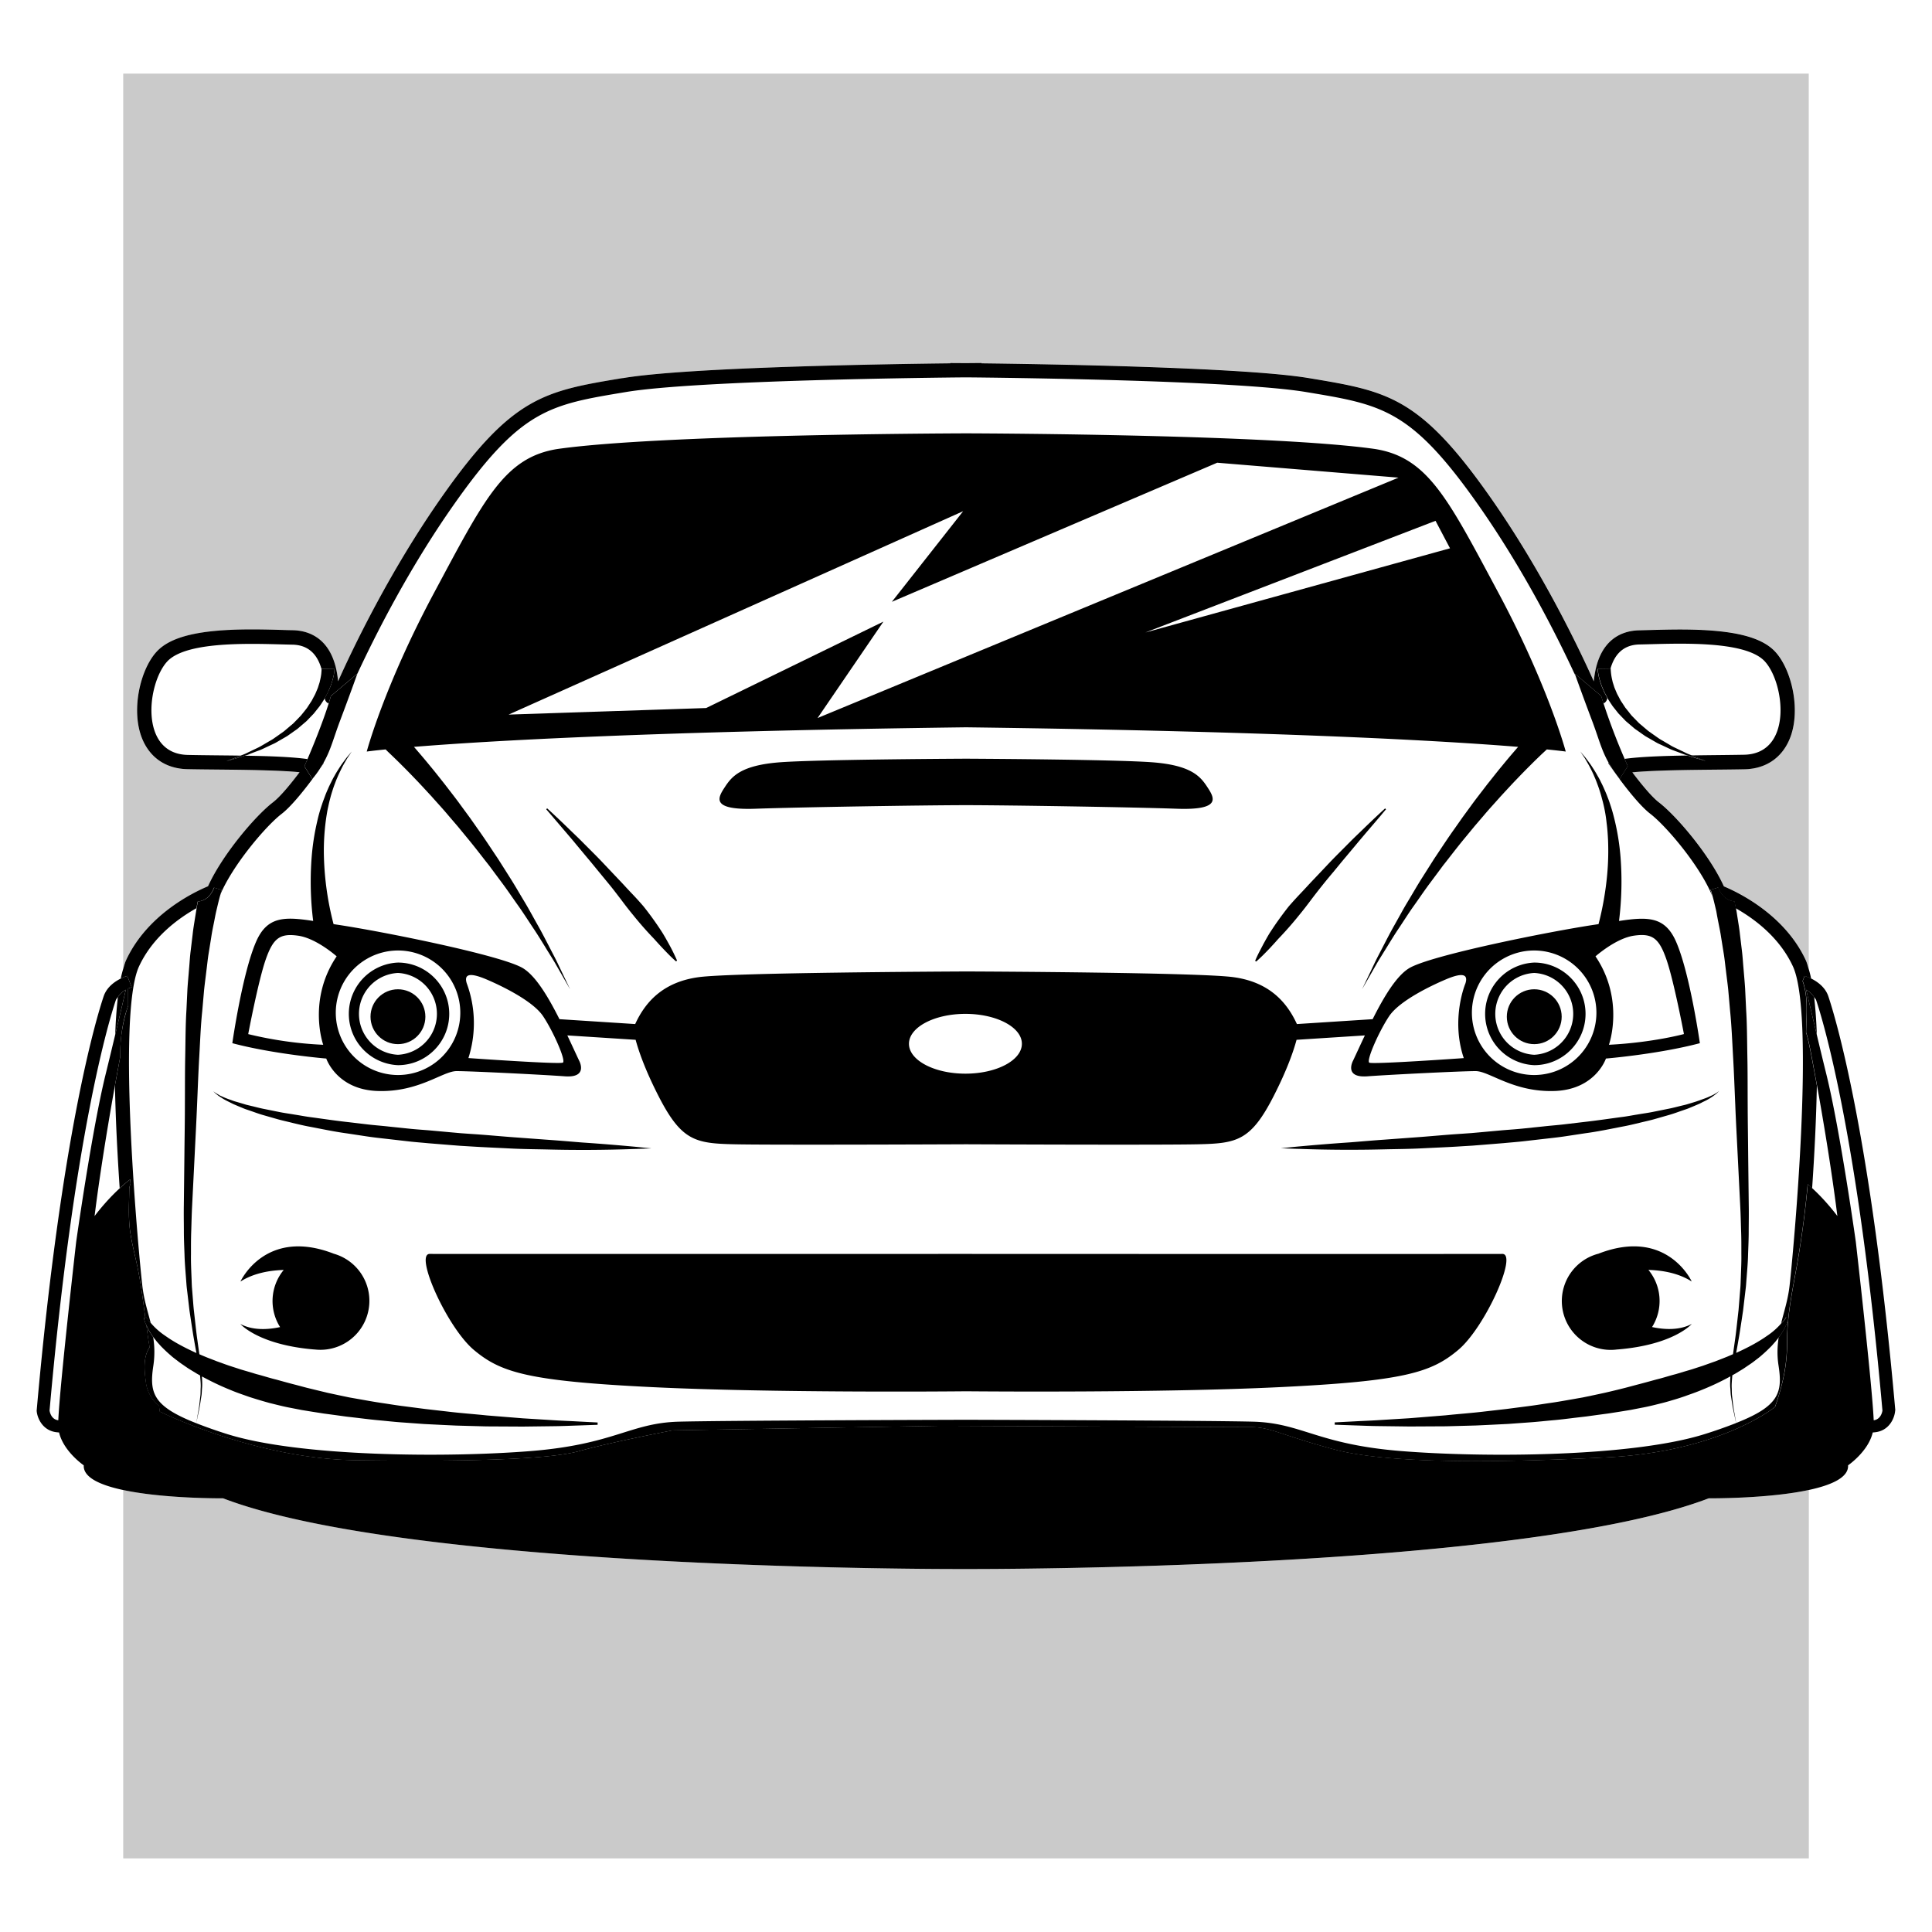
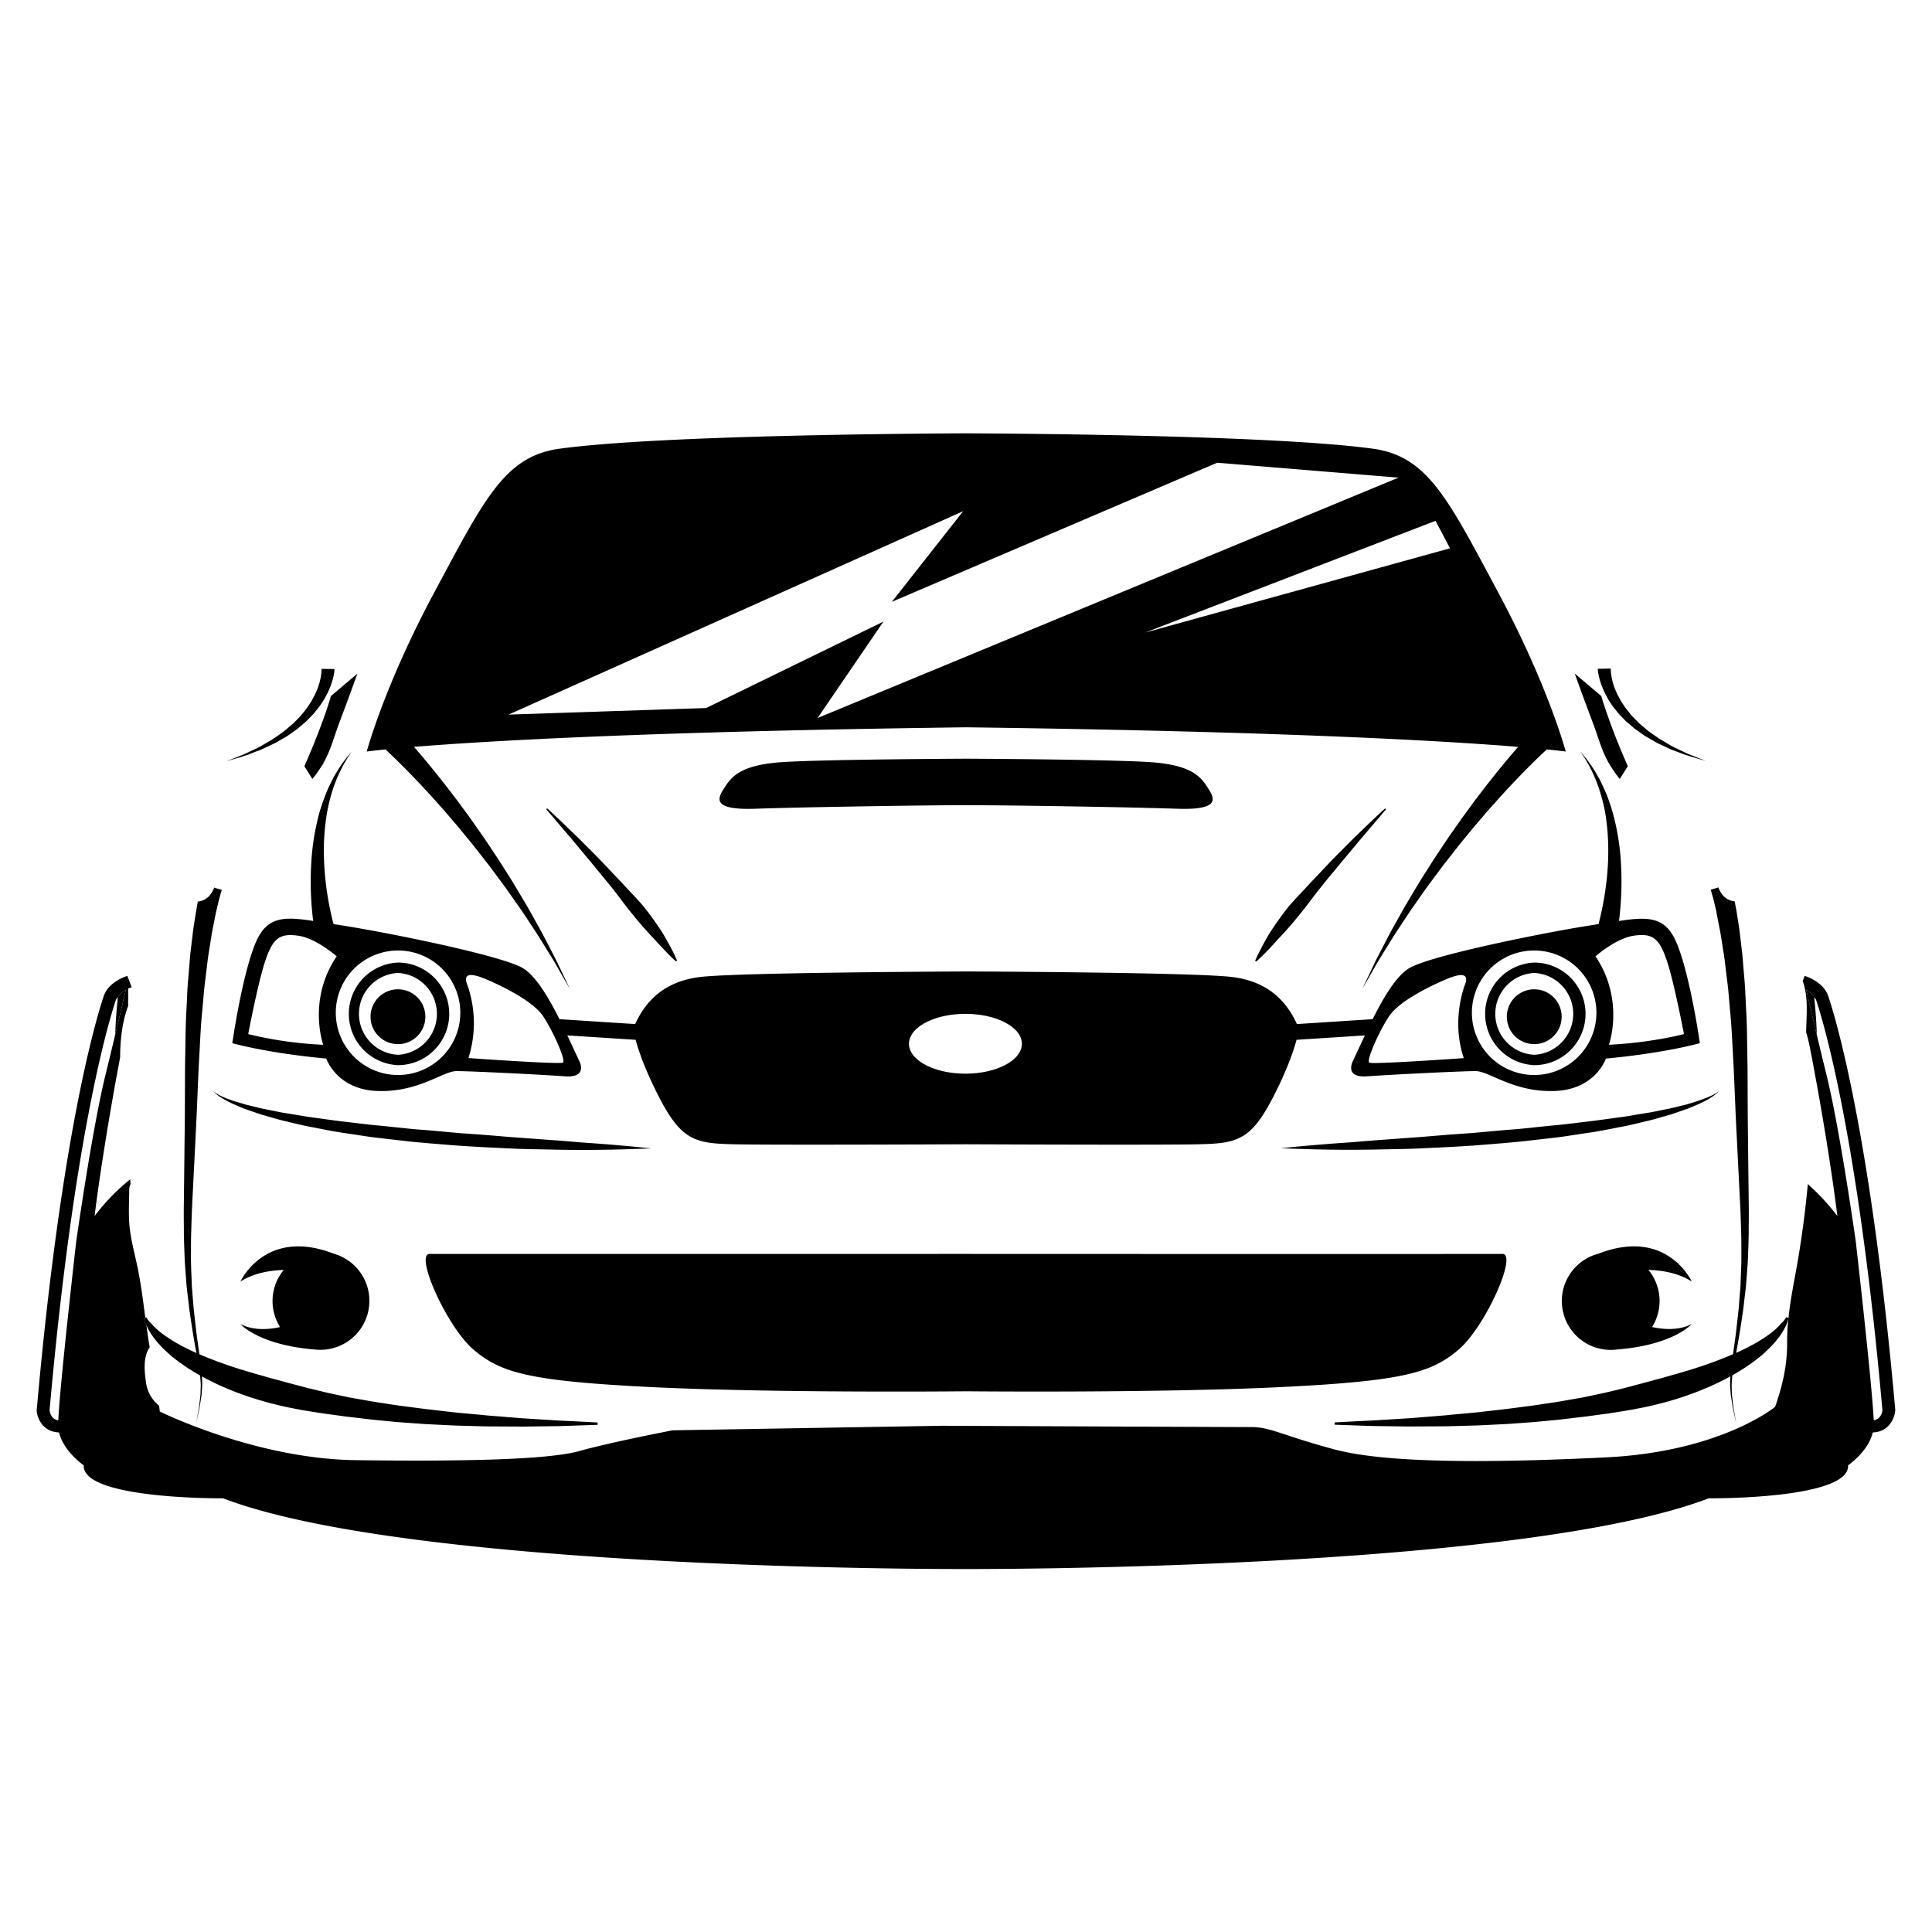
<svg xmlns="http://www.w3.org/2000/svg" height="40px" width="40px" viewBox="0 0 40 40">
  <g id="svg">
-     <path d="M1.958 25.178s.223-.304.52-.575a43.255 43.255 0 0 1-.098-2.13 55.86 55.86 0 0 0-.422 2.705M38.042 25.178a53.644 53.644 0 0 0-.422-2.705 43.214 43.214 0 0 1-.098 2.129c.296.271.52.576.52.576M2.385 21.423a9.38 9.38 0 0 1 .055-.78c-.014.021-.033.037-.042.061-.141.419-.869 2.799-1.373 8.5.007.041.04.184.181.201.032-.738.37-3.692.37-3.692s.326-2.313.609-3.463c.075-.305.14-.577.2-.827M37.56 20.644c.027.234.046.493.055.78.06.25.125.522.2.827.283 1.15.608 3.462.608 3.462s.338 2.954.37 3.692c.141-.016.175-.16.181-.201-.504-5.701-1.232-8.081-1.373-8.5-.008-.024-.027-.04-.041-.06" style="fill:none" />
-     <path d="M35.379 31.021c-3.86 1.475-14.836 1.466-15.379 1.464-.543.001-11.519.01-15.379-1.464 0 0-1.217.011-2.07-.172v7.627H37.45v-7.627c-.854.183-2.071.172-2.071.172M4.307 18.35c.295-.653.982-1.459 1.343-1.737.154-.119.374-.388.552-.624-.446-.042-1.192-.05-1.693-.055a56.088 56.088 0 0 1-.625-.008c-.434-.008-.764-.225-.931-.609-.252-.58-.058-1.437.283-1.816.292-.324.903-.469 1.981-.469.223 0 .433.006.618.011l.225.006c.328.006.855.16.94 1.057.316-.706 1.074-2.289 2.143-3.813 1.462-2.084 2.127-2.194 3.733-2.462l.031-.005c1.358-.226 5.535-.29 6.77-.305v-.006l.325.002.32-.003v.006c1.234.014 5.412.078 6.77.305l.031.005c1.606.268 2.271.378 3.733 2.462 1.069 1.524 1.827 3.107 2.143 3.813.085-.897.612-1.051.94-1.057l.225-.006c.185-.005.395-.011.618-.011 1.078 0 1.69.145 1.981.469.341.379.534 1.236.283 1.816-.167.385-.497.601-.931.609-.194.004-.406.006-.625.008-.5.005-1.245.012-1.693.055.178.237.398.505.552.624.362.278 1.048 1.084 1.343 1.737.343.144 1.269.607 1.698 1.534.022.048.04.114.058.176V1.524H2.551V20.06c.019-.062.036-.128.058-.176.428-.927 1.355-1.389 1.698-1.534" style="opacity:.21" />
    <path d="M2.605 20.491a.503.503 0 0 0-.164.152 9.38 9.38 0 0 0-.055.78c.096-.404.173-.735.219-.932M37.395 20.491c.045.197.123.528.22.933a9.38 9.38 0 0 0-.055-.78.499.499 0 0 0-.165-.153" style="" />
-     <path d="m2.583 20.223.053-.018.09.234-.052.019-.021.009.001.359-.013.032a3.186 3.186 0 0 0-.154 1.032l-.034.186-.073.396c.013.713.053 1.462.098 2.13a2.58 2.58 0 0 1 .219-.185l.006.096a.261.261 0 0 0-.027.119c-.003.268-.02.537.011.804.034.286.113.564.169.846.066.331.107.665.152.999l.019-.005.013.022c.01.015.025.037.047.064.007.009.026.024.034.033-.061-.243-.139-.477-.173-.765-.07-.595-.542-5.599-.07-6.621.28-.605.804-.989 1.189-1.206l.002-.014.024-.123a.36.36 0 0 0 .228-.108.543.543 0 0 0 .109-.18l.159.048-.01.031-.022.075c.254-.612.941-1.426 1.273-1.681.196-.151.453-.473.638-.721l-.166-.264.065-.15c-.319-.045-.795-.063-1.299-.07-.04.013-.081.027-.116.037l-.143.041-.124.036.121-.047.138-.054.036-.015c-.377-.005-.76-.007-1.09-.014-1.01-.02-.846-1.47-.433-1.929s1.903-.367 2.598-.354c.368.007.53.248.602.507v-.005l.269.004-.003.039c-.003.03-.009.064-.018.11-.011.044-.024.098-.045.157l-.015.046a1.645 1.645 0 0 1-.02.047c-.015.028-.027.062-.045.095l-.055.104-.002.003a.135.135 0 0 0 .081.112c.017-.053.034-.107.047-.156l.549-.465-.004.01c.362-.779 1.055-2.161 1.991-3.494 1.4-1.995 1.995-2.082 3.569-2.344 1.487-.248 6.469-.299 7.018-.304h.05c.549.005 5.531.056 7.018.304 1.575.262 2.169.35 3.569 2.344.953 1.358 1.653 2.764 2.009 3.535l-.018-.051.549.465c.013.049.03.102.047.155a.138.138 0 0 0 .079-.115 8.556 8.556 0 0 0-.055-.103c-.018-.033-.03-.068-.044-.099l-.02-.047-.015-.046a1.537 1.537 0 0 1-.045-.157c-.009-.046-.016-.08-.018-.11l-.003-.039.266-.004c.073-.257.235-.495.601-.502.695-.013 2.185-.105 2.598.354.413.459.577 1.909-.433 1.929-.329.006-.71.008-1.086.014l.036.015.138.054.121.047-.125-.036-.143-.041c-.035-.01-.076-.024-.116-.037-.504.008-.98.025-1.299.07l.065.15-.167.265c-.1-.124-.17-.231-.228-.333l-.011.004s.531.787.873 1.05c.335.258 1.034 1.085 1.282 1.699l-.002-.007c-.01-.036-.017-.064-.024-.085l-.01-.031.159-.048a.553.553 0 0 0 .109.18.36.36 0 0 0 .228.108l.024.123.003.017c.384.217.905.601 1.184 1.203.472 1.022 0 6.026-.07 6.621-.034.29-.114.526-.174.771.01-.011.032-.029.04-.038a.798.798 0 0 0 .06-.086l.047.013-.001.009-.005.023a.69.69 0 0 1-.027.084 1.28 1.28 0 0 1-.165.286c-.025.175-.037.36-.002.584.087.567.005.841-.885 1.19l.002.012-.002-.011a9.606 9.606 0 0 1-.637.224c-1.505.476-4.567.493-6.299.353s-2.051-.582-3.062-.608c-.969-.025-5.566-.038-5.941-.039-.375.001-4.972.014-5.941.039-1.01.026-1.33.468-3.062.608s-4.794.122-6.299-.353a9.669 9.669 0 0 1-.633-.223l-.002.01.002-.01c-.893-.35-.976-.623-.889-1.191a1.922 1.922 0 0 0-.004-.594 1.22 1.22 0 0 1-.142-.246c.022.154.039.308.069.461-.137.193-.112.476-.081.705a.743.743 0 0 0 .274.505l.015.12s1.972.98 4.056 1.007c2.084.027 3.953 0 4.626-.188.672-.188 1.936-.43 1.936-.43l5.567-.094s6.024.027 6.419.027c.394 0 .654.179 1.73.466s3.236.278 5.612.161c2.376-.117 3.497-1.046 3.497-1.046.156-.45.251-.859.249-1.339-.003-.578.125-1.127.222-1.695.09-.526.158-1.051.206-1.578.033.027.061.057.092.086.046-.668.085-1.416.098-2.129-.043-.241-.073-.396-.073-.396-.069-.38-.119-.618-.152-.698.006-.36.051-.731-.071-1.068l.041-.105.053.018c.004.001.039.016.084.038a2.12 2.12 0 0 0-.051-.202c-.019-.062-.036-.128-.058-.176-.428-.927-1.355-1.389-1.698-1.534-.295-.653-.982-1.459-1.343-1.737-.154-.118-.373-.387-.552-.624.448-.043 1.193-.05 1.693-.055.219-.002.431-.004.625-.008.434-.008.764-.225.931-.609.252-.58.058-1.437-.283-1.816-.292-.324-.903-.469-1.981-.469-.223 0-.433.006-.618.011a45.15 45.15 0 0 0-.225.006c-.328.006-.855.16-.94 1.057-.316-.706-1.074-2.289-2.143-3.813-1.462-2.084-2.127-2.194-3.733-2.462l-.031-.005c-1.358-.226-5.535-.29-6.77-.305v-.007l-.32.003-.325-.002v.006c-1.234.014-5.412.078-6.77.305l-.029.003c-1.606.268-2.271.378-3.733 2.462C8.075 11.816 7.316 13.399 7 14.105c-.085-.897-.612-1.051-.94-1.057a10.199 10.199 0 0 1-.225-.006c-.185-.005-.395-.011-.618-.011-1.078 0-1.69.145-1.981.469-.341.379-.534 1.236-.283 1.816.167.385.497.601.931.609.194.004.406.006.625.008.501.005 1.247.012 1.693.055-.178.237-.398.506-.552.624-.362.278-1.048 1.084-1.343 1.737-.343.144-1.27.607-1.698 1.534-.022.048-.04.114-.058.176a2.12 2.12 0 0 0-.051.202c.044-.022.079-.036.083-.038" style="" />
    <path d="m6.704 15.799-.007-.003c-.055.097-.125.2-.217.317.131-.177.224-.314.224-.314M39.24 29.196c-.507-5.737-1.244-8.143-1.386-8.568-.067-.201-.247-.314-.353-.367a1.091 1.091 0 0 0-.084-.038l-.053-.018-.041.105c.122.337.077.708.071 1.068.033.08.083.318.152.698l.073.396c.103.57.293 1.671.422 2.705 0 0-.224-.305-.52-.576-.031-.029-.059-.058-.092-.086a20.706 20.706 0 0 1-.206 1.578c-.097.567-.225 1.116-.222 1.695.002.48-.093.888-.249 1.339 0 0-1.122.929-3.497 1.046-2.376.117-4.536.125-5.612-.161s-1.336-.466-1.73-.466c-.394 0-6.419-.027-6.419-.027l-5.567.094s-1.264.242-1.936.43c-.672.188-2.541.215-4.626.188-2.084-.027-4.056-1.007-4.056-1.007l-.015-.12a.743.743 0 0 1-.274-.505c-.032-.229-.057-.513.08-.706-.03-.152-.048-.307-.069-.461-.003-.008-.014-.022-.017-.03a.51.51 0 0 1-.027-.083l-.005-.023-.001-.009.027-.008c-.044-.334-.086-.668-.152-.999-.056-.28-.135-.558-.169-.843-.031-.267-.014-.536-.011-.804 0-.046.01-.086.027-.119l-.006-.096c-.077.056-.148.121-.219.185-.297.271-.52.575-.52.575.129-1.034.32-2.136.422-2.706.043-.24.073-.396.073-.396l.034-.186c.002-.355.04-.709.154-1.032l.013-.032-.001-.359.021-.009.052-.019-.09-.234-.053.018a1.091 1.091 0 0 0-.084.038c-.107.053-.286.166-.353.367-.143.424-.879 2.831-1.386 8.568l-.001.011.001.011c.013.14.121.412.431.437l.032.003c.094.396.511.68.511.68-.014.253.347.411.815.511.854.183 2.07.172 2.07.172 3.86 1.475 14.836 1.466 15.379 1.464.543.001 11.519.01 15.379-1.464 0 0 1.217.011 2.07-.172.469-.101.83-.259.815-.511 0 0 .418-.284.511-.68l.032-.003c.311-.025.418-.297.431-.437l.001-.011zM1.577 25.713s-.338 2.954-.37 3.692c-.141-.016-.175-.16-.181-.201.504-5.701 1.232-8.081 1.373-8.5.008-.024.028-.04.042-.061a.502.502 0 0 1 .164-.152c-.045.197-.123.528-.22.932-.06.25-.125.522-.2.827-.283 1.15-.608 3.463-.608 3.463m37.216 3.692c-.032-.738-.37-3.692-.37-3.692s-.325-2.313-.608-3.462a91.754 91.754 0 0 1-.2-.827c-.097-.405-.174-.736-.22-.933a.497.497 0 0 1 .164.153c.014.021.033.037.042.061.141.419.869 2.799 1.373 8.5-.006.04-.04.183-.181.2M20.002 15.708h-.025c-.399.002-3.073.018-3.825.074-.814.061-1.002.296-1.143.511s-.316.484.632.451c.939-.033 3.473-.073 4.361-.074.888.001 3.421.041 4.361.074.948.034.773-.235.632-.451-.141-.215-.329-.45-1.143-.511-.752-.056-3.426-.072-3.825-.074z" style="" />
    <path d="M8.093 15.622c.062.06.139.133.224.219.086.085.182.183.285.291.104.107.213.228.33.353.113.129.237.261.357.405l.186.217.186.226c.126.151.249.31.372.468l.093.118.089.12.178.239c.118.158.226.32.336.473.055.077.106.154.156.229l.146.222c.097.143.182.283.261.411.078.129.154.245.215.352l.158.276.138.24-.12-.25-.137-.287c-.053-.111-.119-.233-.188-.368-.07-.134-.144-.281-.23-.431l-.13-.233a6.765 6.765 0 0 0-.139-.242c-.098-.162-.195-.333-.302-.501a97.479 97.479 0 0 0-.161-.254l-.081-.128-.085-.127c-.112-.169-.224-.338-.34-.5a25.57 25.57 0 0 0-.171-.243l-.172-.234c-.111-.155-.226-.298-.332-.438-.109-.137-.21-.267-.308-.384a14.67 14.67 0 0 0-.269-.32l-.067-.078c1.476-.12 4.827-.32 11.43-.405 6.603.085 9.954.285 11.43.405l-.067.078c-.082.094-.172.201-.269.32-.098.117-.199.248-.308.384-.105.139-.22.283-.332.438l-.171.234-.171.243c-.116.162-.228.332-.34.5l-.084.126-.081.128-.161.254c-.107.168-.204.339-.302.501a6.765 6.765 0 0 0-.139.242l-.13.233c-.086.151-.161.297-.23.431-.069.135-.135.256-.188.368l-.137.287-.12.25.138-.24.158-.276c.061-.107.136-.223.215-.352.079-.128.164-.268.261-.411l.146-.222c.05-.076.101-.153.156-.229.109-.153.217-.315.336-.473l.178-.239.089-.12.093-.118c.123-.158.246-.317.372-.468l.186-.226.186-.217c.121-.144.244-.276.358-.405.117-.126.226-.246.33-.353.103-.108.199-.206.285-.291.085-.086.162-.159.224-.219l.113-.105c.274.027.392.044.392.044s-.359-1.354-1.398-3.294c-1.039-1.939-1.455-2.8-2.558-2.971-2.084-.295-7.84-.321-8.431-.323h-.05c-.591.002-6.347.028-8.431.323-1.103.171-1.519 1.032-2.558 2.971-1.04 1.941-1.398 3.294-1.398 3.294s.117-.017.392-.044c.026.029.064.064.108.106m21.628-4.839.3.569-6.307 1.743zm-9.78-.199-1.476 1.876 6.736-2.88 3.754.309-12.028 4.977 1.363-1.996-3.67 1.789-4.09.136zM6.479 16.113c.093-.117.162-.22.217-.317.154-.27.203-.498.345-.875.189-.501.345-.937.355-.965l.004-.01-.549.465c-.013.049-.031.103-.047.156-.128.407-.332.903-.437 1.147l-.065.15.166.264c.006-.006.007-.01.011-.015M8.239 22.053c.586 0 1.062-.477 1.062-1.062 0-.586-.477-1.062-1.062-1.062a1.063 1.063 0 0 0 0 2.124m0-1.909a.848.848 0 0 1 0 1.694.848.848 0 0 1 0-1.694" style="" />
    <circle cx="8.239" cy="21.05" r=".568" />
    <path d="M6.904 25.955v-.001c-1.415-.545-1.926.579-1.926.579.27-.172.598-.231.896-.24a1.01 1.01 0 0 0-.075 1.183c-.26.056-.567.07-.822-.064 0 0 .37.432 1.535.528v-.001a1.014 1.014 0 0 0 .392-1.984" style="" />
    <path d="m3.179 27.691.07.088.082.092c.06.061.127.126.202.19.037.034.077.064.119.096.042.032.085.065.13.095.046.031.092.065.141.095l.151.092.068.038c.008.096.019.188.012.272-.002.046-.001.09-.004.132L4.136 29c-.014.152-.041.269-.053.35l-.02.114-.002.01.002-.01.024-.113c.016-.08.046-.197.067-.349l.019-.12c.005-.042.006-.087.009-.133.009-.078.003-.162-.001-.251.181.098.377.194.589.279.126.054.259.098.394.146a10.102 10.102 0 0 0 .419.125c.144.035.29.074.439.101l.225.044.228.037.23.036.232.031.232.032.233.027c.155.019.31.038.465.052.155.014.309.032.462.042l.455.033.444.022.217.01.213.006.411.011.753.004.636-.008c.189-.002.354-.01.489-.014l.426-.015v-.048l-.426-.022c-.135-.008-.3-.013-.488-.025l-.632-.039-.746-.06c-.264-.028-.543-.047-.83-.082l-.437-.05-.447-.058c-.15-.018-.301-.044-.452-.066-.15-.022-.301-.049-.452-.076l-.227-.04-.225-.047-.223-.048-.22-.053-.218-.053-.214-.057c-.143-.036-.282-.075-.419-.113-.139-.033-.27-.078-.403-.111l-.193-.058c-.064-.019-.127-.036-.188-.057l-.182-.059c-.06-.02-.117-.041-.174-.062l-.085-.03-.082-.032c-.054-.022-.109-.041-.16-.063a3.44 3.44 0 0 1-.122-.052 30.893 30.893 0 0 1-.042-.298c-.019-.129-.033-.265-.049-.405l-.024-.213c-.008-.071-.013-.145-.019-.219l-.018-.226c-.007-.076-.007-.154-.011-.232-.006-.157-.014-.316-.011-.48 0-.163-.001-.328.006-.496.005-.168.009-.337.018-.509l.052-1.04c.017-.349.036-.699.05-1.042.015-.343.027-.683.046-1.007.018-.325.03-.64.061-.936l.038-.432c.014-.139.033-.273.048-.402.017-.128.028-.253.048-.369l.053-.33c.015-.104.035-.2.053-.288.018-.088.032-.17.049-.243.034-.144.061-.259.082-.33l.003-.01a.943.943 0 0 1 .022-.075l.01-.031-.159-.048a.553.553 0 0 1-.109.18.36.36 0 0 1-.228.108 4.55 4.55 0 0 0-.026.137l-.039.24c-.014.093-.032.193-.043.3l-.041.341c-.016.12-.022.246-.034.378-.01.132-.024.269-.033.411l-.021.44c-.019.302-.019.62-.025.949-.007.33-.005.666-.007 1.01 0 .344-.007.692-.01 1.041l-.012 1.043c-.003.172 0 .343.001.512-.001.169.007.336.013.501.004.164.018.326.03.484.007.079.01.157.02.234l.027.227.026.221.032.214c.022.14.041.274.065.404.015.09.031.177.047.261a4.856 4.856 0 0 1-.368-.183 2.953 2.953 0 0 1-.217-.132l-.093-.064a1.434 1.434 0 0 1-.264-.24c-.008-.009-.027-.024-.034-.033a.798.798 0 0 1-.06-.086l-.023.005-.028.008.001.009.005.023a.69.69 0 0 0 .027.084c.003.007.014.022.017.03.028.066.071.149.142.246.004.004.004.006.007.011" style="" />
    <path d="M7.822 22.588c.852.027 1.345-.412 1.632-.412s1.748.072 2.241.108c.493.036.296-.323.296-.323-.076-.161-.158-.341-.245-.524l1.414.091c.06.222.189.607.471 1.159.475.932.762.986 1.569 1.004.755.017 4.348.002 4.802 0 .454.002 4.047.017 4.802 0 .807-.018 1.094-.072 1.569-1.004.282-.553.411-.937.471-1.159l1.414-.091c-.087.183-.169.363-.245.524 0 0-.197.359.296.323.493-.036 1.954-.108 2.241-.108s.78.439 1.632.412c.852-.027 1.067-.672 1.067-.672s1.085-.09 1.945-.318c0 0-.206-1.448-.493-2.102-.229-.523-.585-.519-1.181-.428a6.57 6.57 0 0 0 .032-1.315 4.936 4.936 0 0 0-.161-.924 2.88 2.88 0 0 0-.053-.172 2.12 2.12 0 0 0-.059-.164c-.019-.053-.042-.104-.064-.154a2.085 2.085 0 0 0-.067-.142 1.446 1.446 0 0 0-.069-.13c-.045-.083-.092-.154-.134-.218-.043-.063-.083-.115-.116-.159l-.11-.131.094.141c.027.047.061.103.097.169.034.067.073.142.107.227.019.042.036.086.053.133.017.046.035.094.05.144.016.05.032.101.045.155a3.006 3.006 0 0 1 .098.509c.016.118.024.239.03.36a5.44 5.44 0 0 1-.018.71 6.47 6.47 0 0 1-.179 1.026l-.072.011c-.905.134-3.424.636-3.855.905-.263.164-.519.592-.75 1.052l-1.568.101c-.222-.486-.606-.88-1.331-.973-.734-.094-5.087-.115-5.503-.116h-.032c-.416.002-4.769.023-5.503.116-.725.093-1.109.487-1.331.973l-1.568-.101c-.231-.459-.487-.888-.75-1.052-.43-.269-2.949-.771-3.855-.905l-.072-.011a6.16 6.16 0 0 1-.199-1.375 4.72 4.72 0 0 1 .058-.897c.009-.058.02-.115.033-.17a2.59 2.59 0 0 1 .039-.163c.013-.054.029-.105.045-.155.015-.05.032-.098.05-.144.017-.047.034-.091.053-.133.035-.085.074-.16.107-.227.036-.066.07-.122.097-.169l.094-.141-.11.131c-.032.044-.073.096-.116.159-.041.064-.089.135-.134.218-.024.04-.046.084-.068.13a2.085 2.085 0 0 0-.067.142c-.022.049-.044.1-.063.154-.02.053-.041.107-.059.164a3.118 3.118 0 0 0-.099.351 4.936 4.936 0 0 0-.115.745 6.648 6.648 0 0 0 .001 1.015c.009.112.02.213.031.299-.596-.091-.952-.096-1.181.428-.287.655-.493 2.103-.493 2.103.861.229 1.945.318 1.945.318s.215.646 1.067.672m26.007-3.216c.377-.054.518.047.672.491.155.444.363 1.546.363 1.546s-.639.175-1.553.222c0 0 .332-.926-.278-1.831.001 0 .42-.374.796-.428m-2.066.307a1.289 1.289 0 1 1 0 2.578 1.289 1.289 0 0 1 0-2.578M28.76 21.04c.215-.323.881-.639 1.183-.766s.465-.126.397.087c0 0-.309.733-.034 1.546 0 0-1.889.134-1.956.094-.067-.04.195-.638.41-.961m-8.772-.049c.645 0 1.169.277 1.169.619 0 .342-.523.619-1.169.619-.645 0-1.169-.277-1.169-.619.001-.342.524-.619 1.169-.619m-9.927-.718c.303.128.968.444 1.183.766.215.323.477.921.41.961s-1.956-.094-1.956-.094a2.37 2.37 0 0 0-.034-1.546c-.068-.212.094-.214.397-.087m-1.82-.594a1.289 1.289 0 1 1 0 2.578 1.289 1.289 0 0 1 0-2.578M5.139 21.41s.208-1.103.363-1.546c.155-.444.296-.545.672-.491.377.053.796.427.796.427-.61.905-.278 1.831-.278 1.831a8.102 8.102 0 0 1-1.553-.221M5.352 15.541c.039-.013.077-.031.115-.049l.119-.056c.04-.02.083-.037.123-.059l.121-.07c.041-.024.083-.047.123-.072l.118-.083c.039-.029.081-.053.116-.086l.11-.094c.018-.016.037-.03.054-.047l.049-.051.097-.101.085-.107.041-.052.036-.054c.022-.035.046-.068.065-.103l.002-.003.055-.104c.018-.033.03-.068.044-.099l.02-.047.015-.046c.021-.059.034-.112.045-.157.009-.046.016-.08.018-.11l.003-.039-.269-.004v.028c0 .014-.003.044-.006.08a1.178 1.178 0 0 1-.025.132l-.009.04-.013.041c-.01.028-.017.059-.03.089l-.04.095c-.014.033-.033.065-.051.099l-.027.051c-.009.017-.021.033-.032.05l-.068.104a5.978 5.978 0 0 1-.122.153c-.014.017-.031.032-.046.049a8.6 8.6 0 0 1-.095.097c-.03.034-.069.06-.103.091l-.105.089c-.036.028-.075.053-.112.08l-.111.078c-.037.025-.077.046-.114.068l-.111.065c-.036.021-.072.042-.109.059l-.205.098c-.05.026-.096.043-.141.06l-.036.015-.138.054-.121.047.124-.036.143-.041c.035-.01.076-.024.116-.037.023-.008.044-.012.068-.022.065-.028.137-.055.214-.083" style="" />
    <path d="M13.713 19.309a6.492 6.492 0 0 0-.39-.544 6.417 6.417 0 0 0-.254-.279c-.089-.093-.175-.19-.266-.284l-.267-.282a9.679 9.679 0 0 0-.262-.27l-.248-.249c-.079-.079-.156-.151-.226-.219-.279-.272-.472-.446-.472-.446l-.019.019.116.135.305.357c.063.074.132.154.202.24l.224.269c.079.092.157.19.238.288l.245.298c.081.101.159.204.236.305.076.102.153.201.23.294a7.407 7.407 0 0 0 .436.496 8.692 8.692 0 0 0 .322.343c.082.081.133.124.133.124l.022-.015s-.025-.061-.076-.165a3.491 3.491 0 0 0-.096-.184c-.038-.068-.081-.147-.133-.231M4.499 22.649a.415.415 0 0 1-.064-.042c-.015-.01-.02-.018-.02-.017a.418.418 0 0 0 .075.071c.014.01.028.023.046.035l.058.037c.041.028.092.054.149.082l.09.045.101.043.111.046c.038.016.079.028.121.043.084.028.172.062.267.09l.3.086c.105.03.215.053.329.082.114.027.232.056.354.078.244.046.502.102.77.138l.409.062c.138.021.278.036.42.052l.427.049c.143.017.287.027.431.041l.431.035.215.017.214.013c.284.018.563.029.833.043.27.014.532.015.78.021a29.055 29.055 0 0 0 1.745-.009c.126-.003.225-.008.293-.01l.104-.004-.103-.01c-.067-.006-.166-.018-.292-.029-.251-.023-.61-.054-1.041-.083-.215-.017-.448-.038-.695-.055l-.775-.057c-.269-.021-.546-.047-.828-.065l-.212-.015-.213-.019a678.47 678.47 0 0 0-.428-.039c-.143-.012-.287-.021-.429-.036l-.424-.044c-.14-.016-.28-.026-.418-.042l-.406-.048c-.268-.029-.524-.068-.768-.101-.123-.015-.24-.039-.354-.056-.114-.02-.225-.034-.33-.056l-.302-.061c-.096-.018-.185-.044-.27-.063-.042-.011-.084-.019-.123-.031a12.17 12.17 0 0 0-.217-.064c-.033-.01-.063-.023-.093-.033a1.572 1.572 0 0 1-.155-.061l-.062-.028a.704.704 0 0 0-.051-.031M33.307 15.795c.058.102.129.209.228.333l.167-.265-.065-.15a13.28 13.28 0 0 1-.437-1.147c-.016-.053-.034-.106-.047-.155l-.549-.465.018.051c.041.115.176.49.34.924.142.376.191.604.345.874M31.765 22.053c.586 0 1.062-.477 1.062-1.062 0-.586-.477-1.062-1.062-1.062a1.063 1.063 0 0 0 0 2.124m0-1.909a.848.848 0 0 1 0 1.694.848.848 0 0 1 0-1.694" style="" />
    <circle cx="31.765" cy="21.05" r=".568" />
    <path d="M33.1 25.954v.001a1.012 1.012 0 0 0 .391 1.983v.001c1.165-.095 1.535-.528 1.535-.528-.255.134-.562.12-.822.064a1.012 1.012 0 0 0-.075-1.183c.299.009.627.068.896.24.001.001-.51-1.124-1.925-.578M20.032 25.961h-.06c-.854 0-10.766.002-11.075 0-.323-.002.359 1.522.914 1.988.556.466 1.112.645 3.711.771 2.469.119 6.117.089 6.479.085.361.003 4.01.034 6.479-.085 2.6-.125 3.156-.305 3.711-.771.556-.466 1.237-1.99.914-1.988-.307.003-10.219.001-11.073 0" style="" />
    <path d="M35.58 19.112c.017.089.038.184.053.288l.053.33c.02.116.031.24.048.369.015.129.034.263.048.402l.038.432c.03.296.043.611.061.936.019.324.031.665.046 1.007.013.343.033.693.05 1.042l.052 1.04c.009.172.013.341.018.509.007.168.006.333.006.496.003.163-.006.323-.011.48-.004.078-.004.156-.011.232a107.895 107.895 0 0 1-.036.446l-.024.213c-.016.14-.03.276-.049.405l-.042.298-.121.052-.16.063-.082.032-.085.03-.174.062-.182.059c-.061.021-.125.038-.188.057l-.193.058c-.133.033-.264.078-.403.111-.137.038-.276.076-.419.113l-.214.057a17.558 17.558 0 0 1-.438.106l-.223.048-.225.047-.227.04c-.151.026-.302.054-.454.075-.152.022-.302.047-.452.066l-.447.058-.437.05c-.287.035-.566.054-.83.082l-.746.06-.632.039c-.188.012-.353.017-.488.025l-.426.022v.048l.426.015c.136.004.3.012.489.014l.636.008.753-.004.411-.011.213-.006.217-.01.444-.022.455-.033c.153-.011.307-.028.462-.042.155-.013.31-.033.465-.052l.233-.027.232-.032.232-.031.23-.036.228-.037.225-.044c.15-.027.295-.065.439-.101.072-.018.142-.039.212-.06.07-.02.139-.042.207-.065.135-.048.268-.093.394-.146a5.28 5.28 0 0 0 .589-.279c-.004.089-.01.173-.001.251.003.046.005.091.009.133l.019.12c.02.152.051.268.067.349a5.648 5.648 0 0 0 .026.122l-.002-.012-.019-.112c-.012-.081-.039-.198-.053-.35l-.014-.119c-.003-.042-.003-.086-.004-.132-.006-.085.005-.176.012-.272l.068-.038.151-.092c.049-.031.095-.065.141-.095.046-.03.089-.063.13-.095.042-.032.082-.062.119-.096.075-.064.142-.129.202-.19l.082-.092a8.77 8.77 0 0 0 .07-.088l.001-.001a1.28 1.28 0 0 0 .165-.286.549.549 0 0 0 .027-.084l.005-.023.001-.009-.047-.013-.013.022a.798.798 0 0 1-.047.064c-.008.01-.03.027-.04.038a1.404 1.404 0 0 1-.258.235l-.093.064a3.346 3.346 0 0 1-.217.132c-.11.061-.234.123-.368.183.016-.084.032-.171.047-.261.024-.129.043-.264.065-.404l.032-.214.026-.221.027-.227c.01-.077.013-.155.02-.234.012-.158.027-.319.03-.484.006-.164.014-.332.013-.501.001-.169.004-.34.001-.512l-.012-1.043c-.003-.349-.009-.697-.01-1.041-.002-.345 0-.68-.007-1.01-.006-.329-.006-.647-.025-.949l-.021-.44c-.009-.142-.022-.279-.033-.411-.012-.132-.019-.258-.034-.378l-.041-.341c-.011-.107-.029-.207-.043-.3-.014-.086-.025-.165-.039-.238l-.003-.017a6.423 6.423 0 0 1-.024-.123.36.36 0 0 1-.228-.108.543.543 0 0 1-.109-.18l-.159.048.01.031c.007.021.014.048.024.085l.002.007c.021.07.047.182.08.322.013.076.028.158.046.246M33.346 14.557l.036.054c.012.018.027.035.04.052l.085.107.097.101.049.051c.017.017.036.032.054.047l.11.094c.035.033.078.057.116.086l.118.083c.04.026.083.048.123.072l.121.07c.04.023.083.04.123.059l.119.056c.039.018.077.036.115.049l.215.08c.024.01.045.014.068.022.04.013.081.027.116.037a18.467 18.467 0 0 0 .268.077l-.121-.047-.138-.054-.036-.015c-.045-.017-.091-.034-.141-.06a86.78 86.78 0 0 1-.205-.098.891.891 0 0 1-.109-.059l-.111-.065c-.037-.023-.077-.043-.114-.068l-.111-.078c-.037-.027-.075-.052-.112-.08l-.105-.089c-.034-.031-.072-.057-.103-.091l-.095-.097c-.015-.016-.032-.031-.046-.049a1.041 1.041 0 0 1-.041-.052l-.081-.101-.068-.104c-.011-.017-.023-.033-.032-.05l-.027-.051c-.017-.034-.037-.066-.051-.099l-.04-.095c-.013-.03-.02-.061-.03-.089l-.013-.041-.009-.04a1.178 1.178 0 0 1-.031-.212.22.22 0 0 1 0-.028h-.003l-.266.004.003.039c.003.03.009.064.018.11.011.044.024.098.045.157l.015.046.02.047c.014.032.026.066.044.099l.055.103v.001c.018.039.043.073.066.109M28.696 16.756l-.019-.019s-.193.174-.472.446c-.07.068-.147.14-.226.219l-.248.249c-.086.086-.174.176-.262.27l-.267.282c-.091.094-.177.191-.266.284a8.022 8.022 0 0 0-.254.279 7.166 7.166 0 0 0-.212.282c-.066.091-.124.18-.178.262-.052.084-.095.164-.134.234l-.096.184c-.051.103-.076.165-.076.165l.022.015s.051-.044.133-.124c.041-.04.089-.09.144-.147.054-.058.114-.123.178-.196a7.407 7.407 0 0 0 .436-.496c.077-.093.153-.192.23-.294a13.13 13.13 0 0 1 .481-.603c.081-.098.16-.196.238-.288l.225-.269c.071-.086.14-.166.202-.24l.305-.357c.073-.089.116-.138.116-.138" style="" />
    <path d="m35.042 22.829-.112.034c-.039.012-.081.02-.123.031-.085.02-.174.045-.27.063l-.302.061c-.105.022-.216.036-.33.056-.114.018-.231.042-.354.056-.244.033-.501.071-.768.101l-.406.048c-.137.016-.277.026-.418.042l-.424.044c-.142.015-.286.024-.429.036l-.428.039-.213.019-.212.015c-.282.018-.56.044-.828.065l-.775.057c-.247.017-.48.038-.695.055-.431.029-.79.06-1.041.083-.126.011-.224.022-.292.029l-.103.01.104.004c.068.002.167.008.293.01a28.975 28.975 0 0 0 1.744.009c.248-.006.509-.007.78-.021.27-.014.55-.024.833-.043l.214-.013.215-.017.431-.035c.144-.014.288-.024.431-.041l.427-.049c.141-.016.282-.031.42-.052l.409-.062c.269-.036.526-.091.77-.138.122-.022.24-.051.354-.078.114-.029.224-.051.329-.082l.3-.086c.095-.028.184-.062.267-.09.042-.015.083-.027.121-.043l.111-.046.101-.043c.032-.014.062-.031.09-.045a1.247 1.247 0 0 0 .207-.119l.046-.035c.028-.02.046-.039.058-.051a.081.081 0 0 0 .017-.02c0-.001-.005.007-.02.017a.415.415 0 0 1-.064.042c-.015.008-.03.018-.049.027l-.062.028c-.043.021-.096.04-.155.061-.029.01-.06.023-.093.033-.035.013-.069.023-.106.034" style="" />
  </g>
</svg>